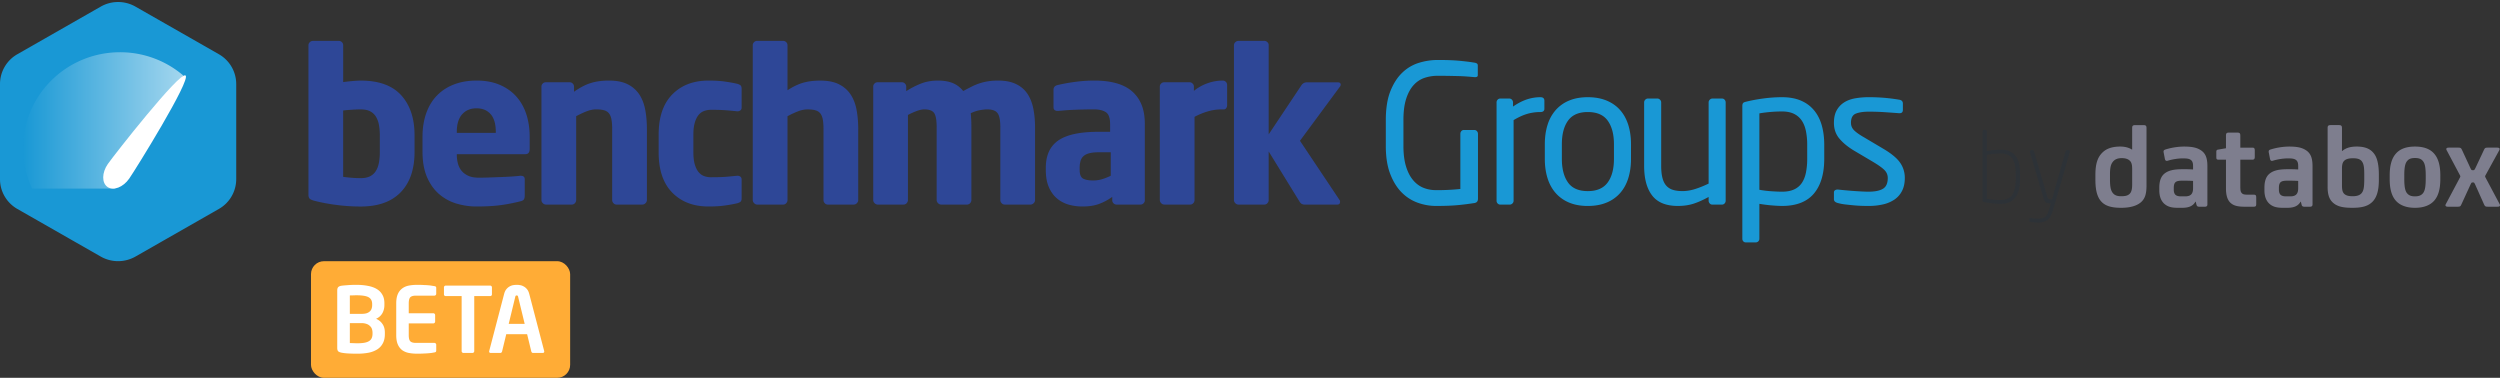
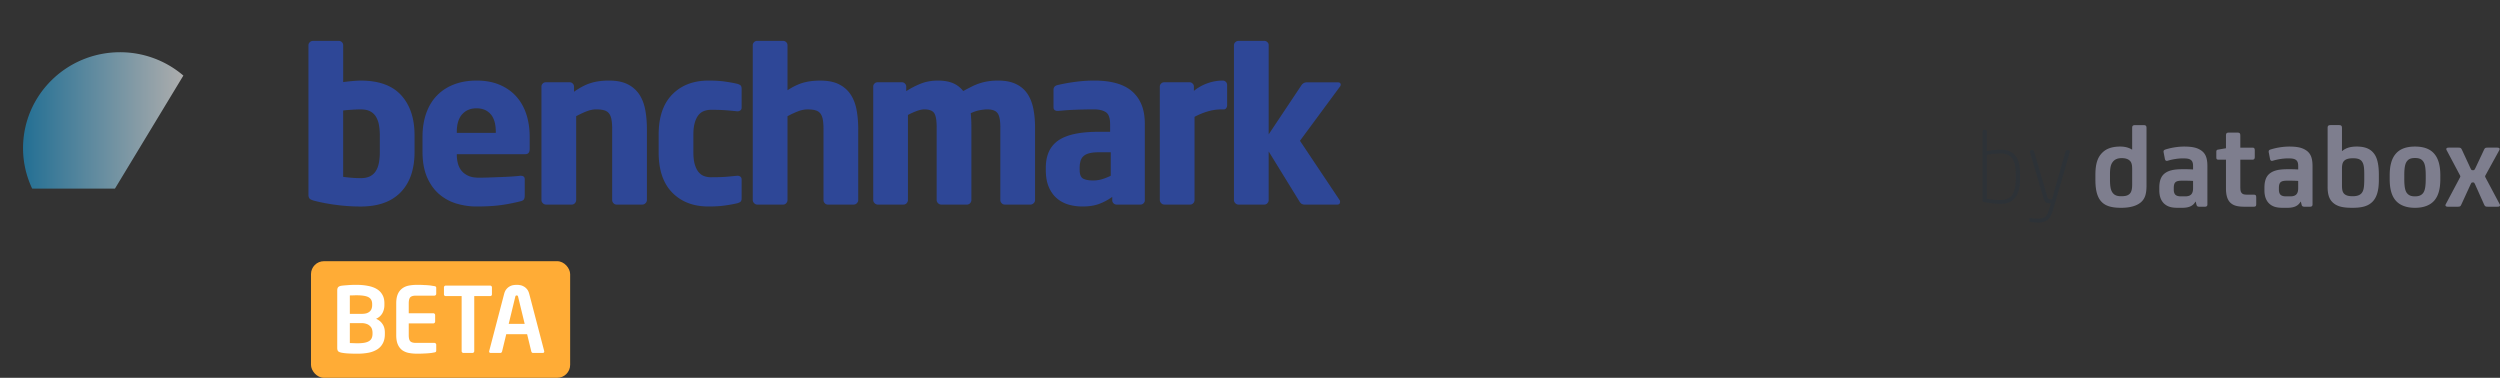
<svg xmlns="http://www.w3.org/2000/svg" width="311" height="47" fill="none">
  <rect width="100%" height="100%" fill="#333333" stroke="none" />
  <path fill="#2E4797" d="M51.57 18.894q0 3.24-1.72 5.018-1.72 1.779-4.973 1.779a23 23 0 0 1-3.04-.2 23 23 0 0 1-2.64-.49q-.533-.134-.68-.293-.146-.16-.146-.478V5.618a.5.5 0 0 1 .173-.372.56.56 0 0 1 .387-.16h3.226q.213 0 .374.16a.5.5 0 0 1 .16.372v4.593q.585-.08 1.186-.132.6-.053 1-.053 3.385 0 5.04 1.832 1.652 1.832 1.653 4.965zm-4.32-2.055q0-.688-.107-1.283a3 3 0 0 0-.373-1.033 1.8 1.8 0 0 0-.72-.675q-.454-.238-1.173-.238-.48 0-1.093.04-.614.04-1.094.092V22q.374.054.947.107.573.052 1.24.052.72 0 1.173-.238a1.8 1.8 0 0 0 .72-.675q.267-.436.373-1.032.107-.596.107-1.31zm18.64 1.707q0 .636-.56.637h-8.505v.052q0 .553.133 1.08.134.525.453.92.321.395.84.632.52.236 1.32.236.64 0 1.36-.027l1.427-.053q.705-.026 1.32-.066.612-.039 1.013-.093h.08q.507 0 .506.426v2.033q0 .321-.106.482-.107.16-.454.24-1.28.322-2.506.482-1.227.16-2.96.16-1.2 0-2.4-.344-1.2-.345-2.16-1.142t-1.546-2.111-.586-3.226v-1.859q0-1.592.453-2.893t1.32-2.204a5.85 5.85 0 0 1 2.12-1.394q1.252-.49 2.853-.491 1.627 0 2.866.53 1.24.532 2.066 1.461.827.93 1.24 2.204t.414 2.787v1.54Zm-4.212-2.124q0-1.487-.64-2.218t-1.76-.73q-1.121 0-1.786.744-.667.743-.667 2.204v.106h4.853zm18.623 8.854a.54.54 0 0 1-.387.173h-3.226a.5.5 0 0 1-.374-.172.55.55 0 0 1-.16-.385v-8.821a7 7 0 0 0-.08-1.166q-.08-.475-.292-.768a1.14 1.14 0 0 0-.6-.41q-.388-.12-1-.12-.588 0-1.2.239-.614.237-1.307.608v10.438a.55.55 0 0 1-.16.385.5.5 0 0 1-.373.172h-3.227a.53.53 0 0 1-.386-.173.53.53 0 0 1-.173-.385V10.766a.5.5 0 0 1 .16-.372.51.51 0 0 1 .373-.159h2.986a.5.5 0 0 1 .374.161q.16.16.16.374v.644q1.092-.776 2.08-1.083.986-.308 2.266-.308 1.44 0 2.36.477a3.7 3.7 0 0 1 1.44 1.288q.519.81.72 1.912t.2 2.35v8.841a.53.53 0 0 1-.174.385m11.822-.186q-.133.12-.426.2a18 18 0 0 1-1.453.265q-.894.133-2.094.133-2.826 0-4.52-1.726t-1.692-4.992v-2.23q-.001-3.266 1.693-4.991 1.692-1.726 4.52-1.726 1.2 0 2.093.132.892.134 1.453.266.293.08.426.199.135.12.134.412v2.363q0 .212-.147.331a.55.55 0 0 1-.36.12h-.053a52 52 0 0 0-1.427-.133 25 25 0 0 0-1.826-.053 2.5 2.5 0 0 0-.854.146 1.6 1.6 0 0 0-.693.505q-.293.358-.467.956-.173.597-.173 1.473v2.23q0 .877.173 1.474.174.597.467.956.293.358.693.504t.854.146q1.146 0 1.826-.053t1.427-.133h.053a.55.55 0 0 1 .36.12q.146.12.147.331v2.363q0 .294-.134.412m14.467.189a.54.54 0 0 1-.387.172h-3.227a.5.5 0 0 1-.373-.172.55.55 0 0 1-.159-.384v-8.822q0-.687-.081-1.165-.08-.477-.293-.768a1.13 1.13 0 0 0-.6-.41q-.387-.12-1-.12-.586 0-1.2.239-.612.237-1.306.608v10.438q0 .212-.16.384a.5.5 0 0 1-.374.172h-3.226a.53.53 0 0 1-.386-.172.53.53 0 0 1-.174-.385V5.618a.5.5 0 0 1 .16-.372.51.51 0 0 1 .373-.16h3.253q.214.001.374.16a.5.5 0 0 1 .16.373v5.61q1.013-.668 1.946-.936.933-.267 2.134-.267 1.439 0 2.359.477a3.7 3.7 0 0 1 1.44 1.288q.52.81.72 1.912t.2 2.35v8.841q0 .213-.173.385m21.997-.003a.54.54 0 0 1-.387.173h-3.226a.5.5 0 0 1-.373-.174.55.55 0 0 1-.16-.385v-9.074q0-1.277-.347-1.743t-1.28-.466q-.347 0-.893.093a4.5 4.5 0 0 0-1.16.386q.08.798.08 1.73v9.074q0 .212-.16.386a.5.5 0 0 1-.373.173h-3.227a.54.54 0 0 1-.387-.174.54.54 0 0 1-.173-.385v-9.074q0-1.277-.306-1.743-.307-.465-1.24-.466-.373 0-.894.186a9 9 0 0 0-1.133.506V24.89q0 .213-.16.386a.5.5 0 0 1-.373.173h-3.226a.54.54 0 0 1-.387-.173.53.53 0 0 1-.173-.385V10.766a.5.5 0 0 1 .16-.372.5.5 0 0 1 .373-.159h3.04q.213 0 .373.158a.5.5 0 0 1 .16.369v.578q.853-.552 1.813-.935.96-.382 2.133-.382 1.067 0 1.827.305.76.306 1.319.996.588-.32 1.094-.571a6.8 6.8 0 0 1 2.066-.65q.547-.08 1.187-.08 1.306 0 2.2.424a3.5 3.5 0 0 1 1.413 1.182q.52.757.746 1.832.227 1.076.227 2.377v9.053q0 .213-.173.385m13.829-.358a.5.5 0 0 1-.16.372.51.51 0 0 1-.373.159h-2.986a.51.51 0 0 1-.374-.16.5.5 0 0 1-.16-.372v-.424a6.8 6.8 0 0 1-1.64.876q-.867.32-2.066.319a6.3 6.3 0 0 1-1.693-.226 3.9 3.9 0 0 1-1.453-.757q-.64-.531-1.027-1.407t-.386-2.177v-.24q0-2.335 1.559-3.411 1.56-1.075 5-1.075h1.44v-.956q0-1.141-.533-1.487-.534-.345-1.467-.345a65 65 0 0 0-2.547.053q-.6.027-1.079.066l-.8.067h-.134a.54.54 0 0 1-.346-.106q-.134-.106-.134-.372v-2.15q0-.452.507-.585a22 22 0 0 1 2.013-.372 18 18 0 0 1 2.6-.185q1.44 0 2.6.305 1.16.306 1.959.956a4.3 4.3 0 0 1 1.241 1.673q.44 1.022.439 2.482zm-4.239-5.974h-1.52q-.694 0-1.147.12-.453.118-.719.358-.267.24-.374.61a3 3 0 0 0-.107.85v.239q0 .85.414 1.088.413.24 1.266.24a3.8 3.8 0 0 0 1.16-.173 7 7 0 0 0 1.027-.412zm14.37-5.497a.33.33 0 0 1-.293.16h-.214q-.987 0-1.84.265a9 9 0 0 0-1.599.662v10.358q0 .213-.16.385a.5.5 0 0 1-.374.172h-3.226a.53.53 0 0 1-.386-.173.53.53 0 0 1-.174-.385V10.766q0-.211.16-.372a.51.51 0 0 1 .373-.159h3.174q.212 0 .373.161a.52.52 0 0 1 .159.374v.537a5.6 5.6 0 0 1 1.694-.95 5.7 5.7 0 0 1 1.906-.334q.213 0 .374.16.16.16.16.375v2.541a.6.6 0 0 1-.107.348m14.236-2.917a.42.42 0 0 1-.107.265l-4.96 6.718 4.933 7.381q.054.053.054.212 0 .345-.347.345h-4.026a.9.9 0 0 1-.36-.066q-.147-.066-.307-.306l-3.839-6.239v6.054q0 .213-.161.385a.5.5 0 0 1-.373.172h-3.226a.54.54 0 0 1-.387-.172.53.53 0 0 1-.173-.385V5.618a.5.5 0 0 1 .173-.372.56.56 0 0 1 .387-.16h3.226q.214 0 .373.16a.5.5 0 0 1 .161.372v11.098l4.053-6.08a.83.83 0 0 1 .346-.319.9.9 0 0 1 .347-.079h3.813q.4 0 .4.292" />
-   <path fill="#1998D5" d="M183.428 25.256a33 33 0 0 1-1.988.254q-1.096.11-2.806.11a6.7 6.7 0 0 1-2.253-.396 5.3 5.3 0 0 1-1.999-1.272q-.88-.874-1.434-2.302t-.553-3.491v-3.214q0-2.184.577-3.623.578-1.44 1.494-2.303a5.15 5.15 0 0 1 2.072-1.211 8 8 0 0 1 2.312-.348q1.687 0 2.783.108t1.795.228a.8.8 0 0 1 .289.096q.12.072.12.264v1.2q0 .24-.313.24h-.096a58 58 0 0 0-1.024-.084 22 22 0 0 0-1.024-.049l-1.144-.024q-.615-.01-1.386-.011-.843 0-1.613.25a3.2 3.2 0 0 0-1.362.887q-.59.635-.939 1.7-.35 1.065-.349 2.67v3.21q0 1.484.313 2.526.312 1.042.867 1.712t1.289.97 1.578.3a27 27 0 0 0 3.035-.145v-6.86q0-.192.121-.336a.39.39 0 0 1 .313-.144h1.301q.192 0 .325.144a.48.48 0 0 1 .132.336v8.074q0 .46-.433.534m8.189-11.318q-.844 0-1.627.228-.783.227-1.698.777v10.03a.46.46 0 0 1-.145.336.46.46 0 0 1-.337.143h-1.18a.43.43 0 0 1-.326-.144.48.48 0 0 1-.132-.335V12.739a.48.48 0 0 1 .132-.336.43.43 0 0 1 .326-.144h1.132q.192 0 .325.146a.5.5 0 0 1 .132.341v.511q.916-.63 1.747-.899a5.4 5.4 0 0 1 1.651-.267q.505 0 .505.438v.996q0 .413-.505.413m11.279 5.829q0 1.32-.337 2.399-.337 1.08-1.012 1.847a4.5 4.5 0 0 1-1.686 1.188q-1.012.42-2.337.42t-2.325-.42a4.5 4.5 0 0 1-1.674-1.188q-.675-.767-1.012-1.847t-.337-2.399v-1.823q0-1.319.337-2.399a5 5 0 0 1 1.012-1.847 4.5 4.5 0 0 1 1.674-1.187q.999-.42 2.325-.42 1.325 0 2.337.42 1.011.42 1.686 1.187.675.769 1.012 1.847.337 1.08.337 2.4zm-2.12-1.823q0-1.846-.771-2.926t-2.481-1.08q-1.686 0-2.458 1.068-.77 1.067-.77 2.938v1.823q0 1.848.759 2.927.758 1.08 2.469 1.08 1.686 0 2.469-1.068.783-1.067.783-2.939zm13.765 7.364a.43.43 0 0 1-.325.144h-1.205a.42.42 0 0 1-.325-.147.5.5 0 0 1-.133-.34V24.5q-1.011.56-1.879.839-.867.28-1.951.28-2.193 0-3.192-1.296-1-1.295-1-3.694v-7.892a.46.46 0 0 1 .144-.336.46.46 0 0 1 .338-.144h1.156q.193 0 .337.144a.46.46 0 0 1 .145.335v7.876q0 .91.157 1.52.156.61.482.969a1.8 1.8 0 0 0 .818.515q.494.156 1.193.155.771 0 1.59-.262.819-.264 1.662-.672v-10.1q0-.192.144-.335a.47.47 0 0 1 .338-.144h1.181q.192 0 .325.144a.49.49 0 0 1 .132.336v12.234q0 .192-.132.336m12.395-5.564q0 2.83-1.301 4.353t-3.951 1.523a19 19 0 0 1-2.818-.264V29.7a.44.44 0 0 1-.133.323.44.44 0 0 1-.325.132h-1.229a.4.4 0 0 1-.313-.132.46.46 0 0 1-.12-.323V13.194q0-.24.084-.36t.422-.191a19 19 0 0 1 2.144-.396 17.5 17.5 0 0 1 2.288-.156q1.35 0 2.337.42t1.638 1.2q.65.78.964 1.87.313 1.093.313 2.435zm-2.12-1.728a8.5 8.5 0 0 0-.157-1.703q-.156-.767-.517-1.307a2.46 2.46 0 0 0-.964-.84q-.602-.3-1.494-.3-.771 0-1.541.072-.771.072-1.277.168v9.5q.602.12 1.421.18t1.397.06q.892 0 1.494-.277.601-.274.964-.803.36-.528.517-1.295a8.6 8.6 0 0 0 .157-1.727zm12.142 4.126q0 .912-.326 1.571-.324.66-.915 1.08a4.1 4.1 0 0 1-1.421.623 7.8 7.8 0 0 1-1.843.204q-.338 0-.807-.012a15 15 0 0 1-.988-.06 54 54 0 0 1-1.048-.108 6 6 0 0 1-.963-.18q-.507-.12-.506-.48v-.839q0-.168.12-.264a.5.5 0 0 1 .313-.095h.097a50 50 0 0 0 2.987.24q.458.023.795.023 1.18 0 1.782-.36t.603-1.343q0-.551-.386-.96-.386-.407-1.421-1.03l-2.433-1.44q-1.108-.672-1.783-1.476t-.674-1.954q0-.936.337-1.548.338-.61.915-.983.579-.372 1.374-.516a9.7 9.7 0 0 1 1.734-.144 22.3 22.3 0 0 1 3.758.312q.458.072.458.48v.791q0 .409-.41.408h-.072q-.627-.048-1.674-.12a30 30 0 0 0-2.06-.072q-1.013 0-1.626.24-.615.24-.614 1.152 0 .55.409.947t1.253.876l2.385 1.415q1.493.887 2.071 1.727a3.26 3.26 0 0 1 .579 1.895m-207.572.15V10.447a4.27 4.27 0 0 0-2.16-3.702L16.854.823a4.36 4.36 0 0 0-4.322 0L2.161 6.745A4.27 4.27 0 0 0 0 10.447v11.845c0 1.527.824 2.938 2.16 3.702l10.372 5.922a4.36 4.36 0 0 0 4.322 0l10.372-5.922a4.27 4.27 0 0 0 2.16-3.702" />
  <path fill="url(#a)" d="M22.81 9.4a12.1 12.1 0 0 0-7.874-2.902c-6.665 0-12.069 5.344-12.069 11.937 0 1.798.414 3.497 1.134 5.026h10.3l8.51-14.06Z" opacity=".6" />
-   <path fill="#fff" d="M16.075 22.218c-.754 1.079-1.96 1.546-2.695 1.044-.734-.503-.718-1.784.036-2.863s8.931-11.515 9.665-11.012c.735.502-6.252 11.753-7.006 12.831" />
  <path fill="#7E7E8E" d="M267.026 23.06c0 1.08-.194 1.65-.675 2.085-.494.435-1.304.705-2.474.705-1.155 0-1.845-.21-2.325-.63-.614-.54-.884-1.454-.884-2.85v-.614c0-1.38.27-2.175.855-2.76.524-.525 1.245-.765 2.264-.765.57 0 1.08.15 1.425.375h.029v-2.669c0-.3.09-.375.42-.375h.946c.329 0 .419.075.419.375zm-1.785-2.054c0-.6-.119-.855-.299-1.02-.21-.195-.51-.314-1.005-.314-.525 0-.855.164-1.08.434-.315.375-.375.855-.375 1.695v.465c0 .96.09 1.424.361 1.755.224.27.524.39 1.034.39.585 0 .87-.106 1.08-.33.209-.226.284-.6.284-1.11zm7.875 4.08c-.285.495-.75.765-1.65.765h-.554c-.78 0-1.245-.135-1.65-.48-.435-.375-.645-.96-.645-1.68v-.344c0-.81.195-1.38.63-1.74.465-.39 1.17-.555 2.19-.555h.54c.27 0 .584.015.84.03v-.405c0-.39-.076-.615-.256-.765-.209-.165-.494-.21-1.034-.21-.541 0-1.245.105-1.844.286-.241.074-.331-.03-.376-.24l-.135-.706c-.059-.254-.03-.374.225-.45a8.1 8.1 0 0 1 2.265-.36c1.064 0 1.649.136 2.159.48.54.375.78.916.78 1.98v4.74c0 .195-.105.284-.315.284h-.689c-.226 0-.316-.075-.361-.27l-.09-.36zm-.299-2.58a16 16 0 0 0-.87-.029h-.525c-.345 0-.63.045-.78.18-.166.135-.225.39-.225.735v.18c0 .33.075.54.225.675.119.105.33.18.66.18h.54c.69 0 .975-.315.975-1.005v-.915Zm5.878-4.14h1.485c.254 0 .314.09.314.39v.735c0 .255-.06.375-.314.375h-1.485v3.27c0 .54.03.719.18.884.134.15.3.195.705.195h.734c.316 0 .36.09.36.39v.735c0 .285-.029.375-.36.375h-1.08c-.869 0-1.379-.135-1.754-.48-.389-.36-.569-.945-.569-1.8v-3.57h-.9c-.225 0-.3-.059-.3-.284v-.66c0-.24.059-.284.24-.315l.96-.165v-1.575c0-.299.089-.374.42-.374h.944c.33 0 .42.075.42.374zm7.5 6.72c-.286.495-.75.765-1.65.765h-.555c-.78 0-1.245-.135-1.65-.48-.434-.375-.645-.96-.645-1.68v-.344c0-.81.195-1.38.631-1.74.464-.39 1.169-.555 2.188-.555h.541c.269 0 .584.015.839.03v-.405c0-.39-.074-.615-.255-.765-.21-.165-.494-.21-1.034-.21s-1.246.105-1.845.286c-.24.074-.329-.03-.375-.24l-.135-.706c-.06-.254-.03-.374.225-.45a8.1 8.1 0 0 1 2.265-.36c1.064 0 1.649.136 2.159.48.54.375.78.916.78 1.98v4.74c0 .195-.105.284-.315.284h-.69c-.225 0-.315-.075-.359-.27l-.091-.36zm-.301-2.58a16 16 0 0 0-.869-.029h-.525c-.346 0-.63.045-.78.18-.165.135-.225.39-.225.735v.18c0 .33.075.54.225.675.12.105.33.18.659.18h.54c.69 0 .975-.315.975-1.005v-.915Zm5.446-3.719h.029c.42-.36.99-.556 1.799-.556.931 0 1.606.225 2.07.766.495.554.691 1.484.691 2.759v.63c0 1.304-.256 2.174-.796 2.714-.554.555-1.319.75-2.474.75-.96 0-1.635-.09-2.175-.435-.584-.39-.929-.93-.929-2.175v-7.303c0-.3.09-.375.42-.375h.944c.33 0 .421.075.421.375zm2.774 3.028c0-.87-.03-1.364-.285-1.724-.211-.3-.585-.405-1.11-.405-.495 0-.84.09-1.05.27-.195.165-.329.405-.329 1.005v2.024c0 .6.059.84.209 1.05.21.255.525.375 1.125.375.555 0 .915-.134 1.125-.405.225-.284.315-.675.315-1.725zm8.697-2.698c.555.63.765 1.575.765 2.7v.45c0 1.155-.21 2.07-.765 2.7-.495.554-1.275.884-2.385.884s-1.889-.33-2.384-.884c-.555-.63-.765-1.545-.765-2.7v-.45c0-1.125.21-2.07.765-2.7.495-.57 1.259-.885 2.384-.885s1.89.315 2.385.885m-1.38 4.905c.255-.33.33-.915.33-1.83v-.315c0-.915-.075-1.485-.33-1.815-.21-.27-.465-.405-1.005-.405s-.794.135-1.004.405c-.255.33-.33.9-.33 1.815v.315c0 .915.075 1.5.33 1.83.21.255.465.404 1.004.404.54 0 .795-.15 1.005-.404m9.52 1.362c.089.165.074.33-.256.33h-1.199c-.315 0-.361-.045-.48-.285l-1.08-2.415c-.104-.224-.15-.315-.225-.315h-.179c-.076 0-.136.12-.226.315l-1.109 2.415c-.106.24-.165.285-.481.285h-1.199c-.329 0-.345-.165-.255-.33l1.754-3.3c.061-.104.061-.18 0-.284l-1.649-3.105c-.09-.164-.075-.33.255-.33h1.169c.316 0 .361.045.481.285l1.034 2.234c.09.18.135.285.226.285h.179c.09 0 .15-.104.241-.285l1.049-2.234c.12-.24.165-.285.479-.285h1.171c.33 0 .345.166.254.33l-1.709 3.105c-.061.105-.061.18 0 .284z" />
  <path fill="#2D3237" d="M251.294 22.372q0 .665-.135 1.212-.135.549-.431.948a1.96 1.96 0 0 1-.751.616q-.455.215-1.095.215a8.5 8.5 0 0 1-1.096-.074 12 12 0 0 1-.972-.16q-.11-.023-.148-.074-.037-.048-.037-.16v-8.518q0-.099.055-.166a.19.19 0 0 1 .154-.068h.123q.099 0 .154.068.056.067.056.166v2.425q.184-.038.406-.074a10 10 0 0 1 .905-.099q.215-.012.4-.012 2.412 0 2.412 2.942zm-.541-.813q0-1.23-.425-1.846-.424-.615-1.446-.616-.185 0-.407.013-.22.012-.455.03a8 8 0 0 0-.849.117v5.466a10.3 10.3 0 0 0 1.711.16q1.033 0 1.452-.659.419-.658.419-1.852zm4.688 4.42a5 5 0 0 1-.314.824 1.6 1.6 0 0 1-.4.53 1.36 1.36 0 0 1-.542.277 3 3 0 0 1-.738.08q-.21 0-.4-.025l-.363-.05a2 2 0 0 1-.179-.048q-.067-.025-.067-.124v-.135q0-.11.055-.154.055-.043.203-.018.135.024.394.049.258.024.406.025.332 0 .56-.062a.96.96 0 0 0 .394-.21 1.2 1.2 0 0 0 .283-.405q.117-.259.228-.665l.16-.579h-.172q-.284 0-.45-.123t-.301-.566l-1.662-5.626q-.037-.123.006-.209t.191-.086h.111q.097 0 .135.055a.7.7 0 0 1 .062.117l1.661 5.663q.062.197.136.233a.3.3 0 0 0 .148.038h.283l1.686-5.946a.5.5 0 0 1 .062-.111q.036-.05.16-.05h.111q.148 0 .178.093a.36.36 0 0 1-.006.216z" />
  <rect width="32.239" height="14.508" x="38.688" y="32.492" fill="#FFAC36" rx="1.612" />
  <path fill="#fff" d="M47.876 41.562q0 .677-.249 1.14-.237.462-.688.756a3.2 3.2 0 0 1-1.072.417 7.4 7.4 0 0 1-1.422.124q-.687 0-1.196-.033a6 6 0 0 1-.756-.09q-.282-.057-.417-.17-.124-.125-.124-.44v-7.109q0-.305.113-.428.123-.135.395-.181.225-.034.722-.068.495-.045 1.162-.045.767 0 1.4.124.642.113 1.105.384.462.27.71.71.26.43.26 1.073v.225q0 .565-.26 1.027a1.6 1.6 0 0 1-.778.677q.519.226.801.655.294.417.294 1.06zm-1.58-3.746q0-.587-.44-.835-.429-.248-1.512-.248-.203 0-.429.011a7 7 0 0 0-.395.011v2.29h1.433q.396 0 .655-.078.26-.09.406-.237a.75.75 0 0 0 .214-.338q.068-.204.068-.418zm.045 3.577q0-.238-.068-.451a.85.85 0 0 0-.237-.373 1.1 1.1 0 0 0-.428-.27 1.8 1.8 0 0 0-.655-.102H43.52v2.482q.203 0 .474.011.27.012.451.012.542 0 .903-.068.36-.068.576-.214a.8.8 0 0 0 .316-.361q.1-.226.101-.52zm7.926 2.212q0 .123-.057.169-.045.044-.169.068a7 7 0 0 0-.305.056 10 10 0 0 1-.993.079q-.337.022-.846.022-.552 0-1.027-.09a2.1 2.1 0 0 1-.823-.338 1.76 1.76 0 0 1-.553-.711q-.203-.451-.203-1.174v-3.938q0-.721.203-1.173a1.7 1.7 0 0 1 .553-.7q.35-.26.823-.35.475-.09 1.027-.09.508 0 .846.023.35.011.587.034.249.022.406.056.17.023.305.045.125.023.17.068.056.044.056.17v.721q0 .09-.068.158a.22.22 0 0 1-.158.068h-2.302q-.495 0-.7.203-.19.203-.191.767v1.219h3.058q.09 0 .157.068a.22.22 0 0 1 .068.158v.812q0 .09-.068.158a.22.22 0 0 1-.157.068h-3.058v1.455q0 .564.191.768.204.203.7.203h2.302q.09 0 .158.067a.22.22 0 0 1 .068.158zm6.93-6.974q0 .09-.068.147a.24.24 0 0 1-.158.056h-1.975v6.85q0 .09-.067.158a.22.22 0 0 1-.158.067h-1.117a.22.22 0 0 1-.158-.067.22.22 0 0 1-.068-.158v-6.85h-1.975a.24.24 0 0 1-.158-.056.18.18 0 0 1-.067-.147v-.891q0-.09.067-.147a.22.22 0 0 1 .158-.068h5.518q.09 0 .158.068a.18.18 0 0 1 .068.147zm6.51 7.086q0 .09-.057.147a.23.23 0 0 1-.147.045h-1.196a.19.19 0 0 1-.135-.056.3.3 0 0 1-.08-.136l-.518-2.143h-2.596l-.519 2.143a.3.3 0 0 1-.079.136.19.19 0 0 1-.135.056H61.05a.23.23 0 0 1-.147-.045.2.2 0 0 1-.056-.147v-.022a.05.05 0 0 0 .011-.034l1.85-7.075q.102-.395.294-.62a1.4 1.4 0 0 1 .406-.339q.225-.124.452-.158.237-.034.417-.034c.18 0 .256.011.406.034q.237.034.452.158.226.113.417.338.192.226.294.621l1.85 7.075v.034a.03.03 0 0 1 .011.022m-3.25-6.781q-.022-.102-.057-.136-.034-.045-.124-.045c-.09 0-.101.015-.124.045q-.034.034-.056.136l-.813 3.351h1.986z" />
  <defs>
    <linearGradient id="a" x1="22.81" x2="2.867" y1="14.979" y2="14.979" gradientUnits="userSpaceOnUse">
      <stop stop-color="#fff" />
      <stop offset="1" stop-color="#1998D5" />
    </linearGradient>
  </defs>
</svg>